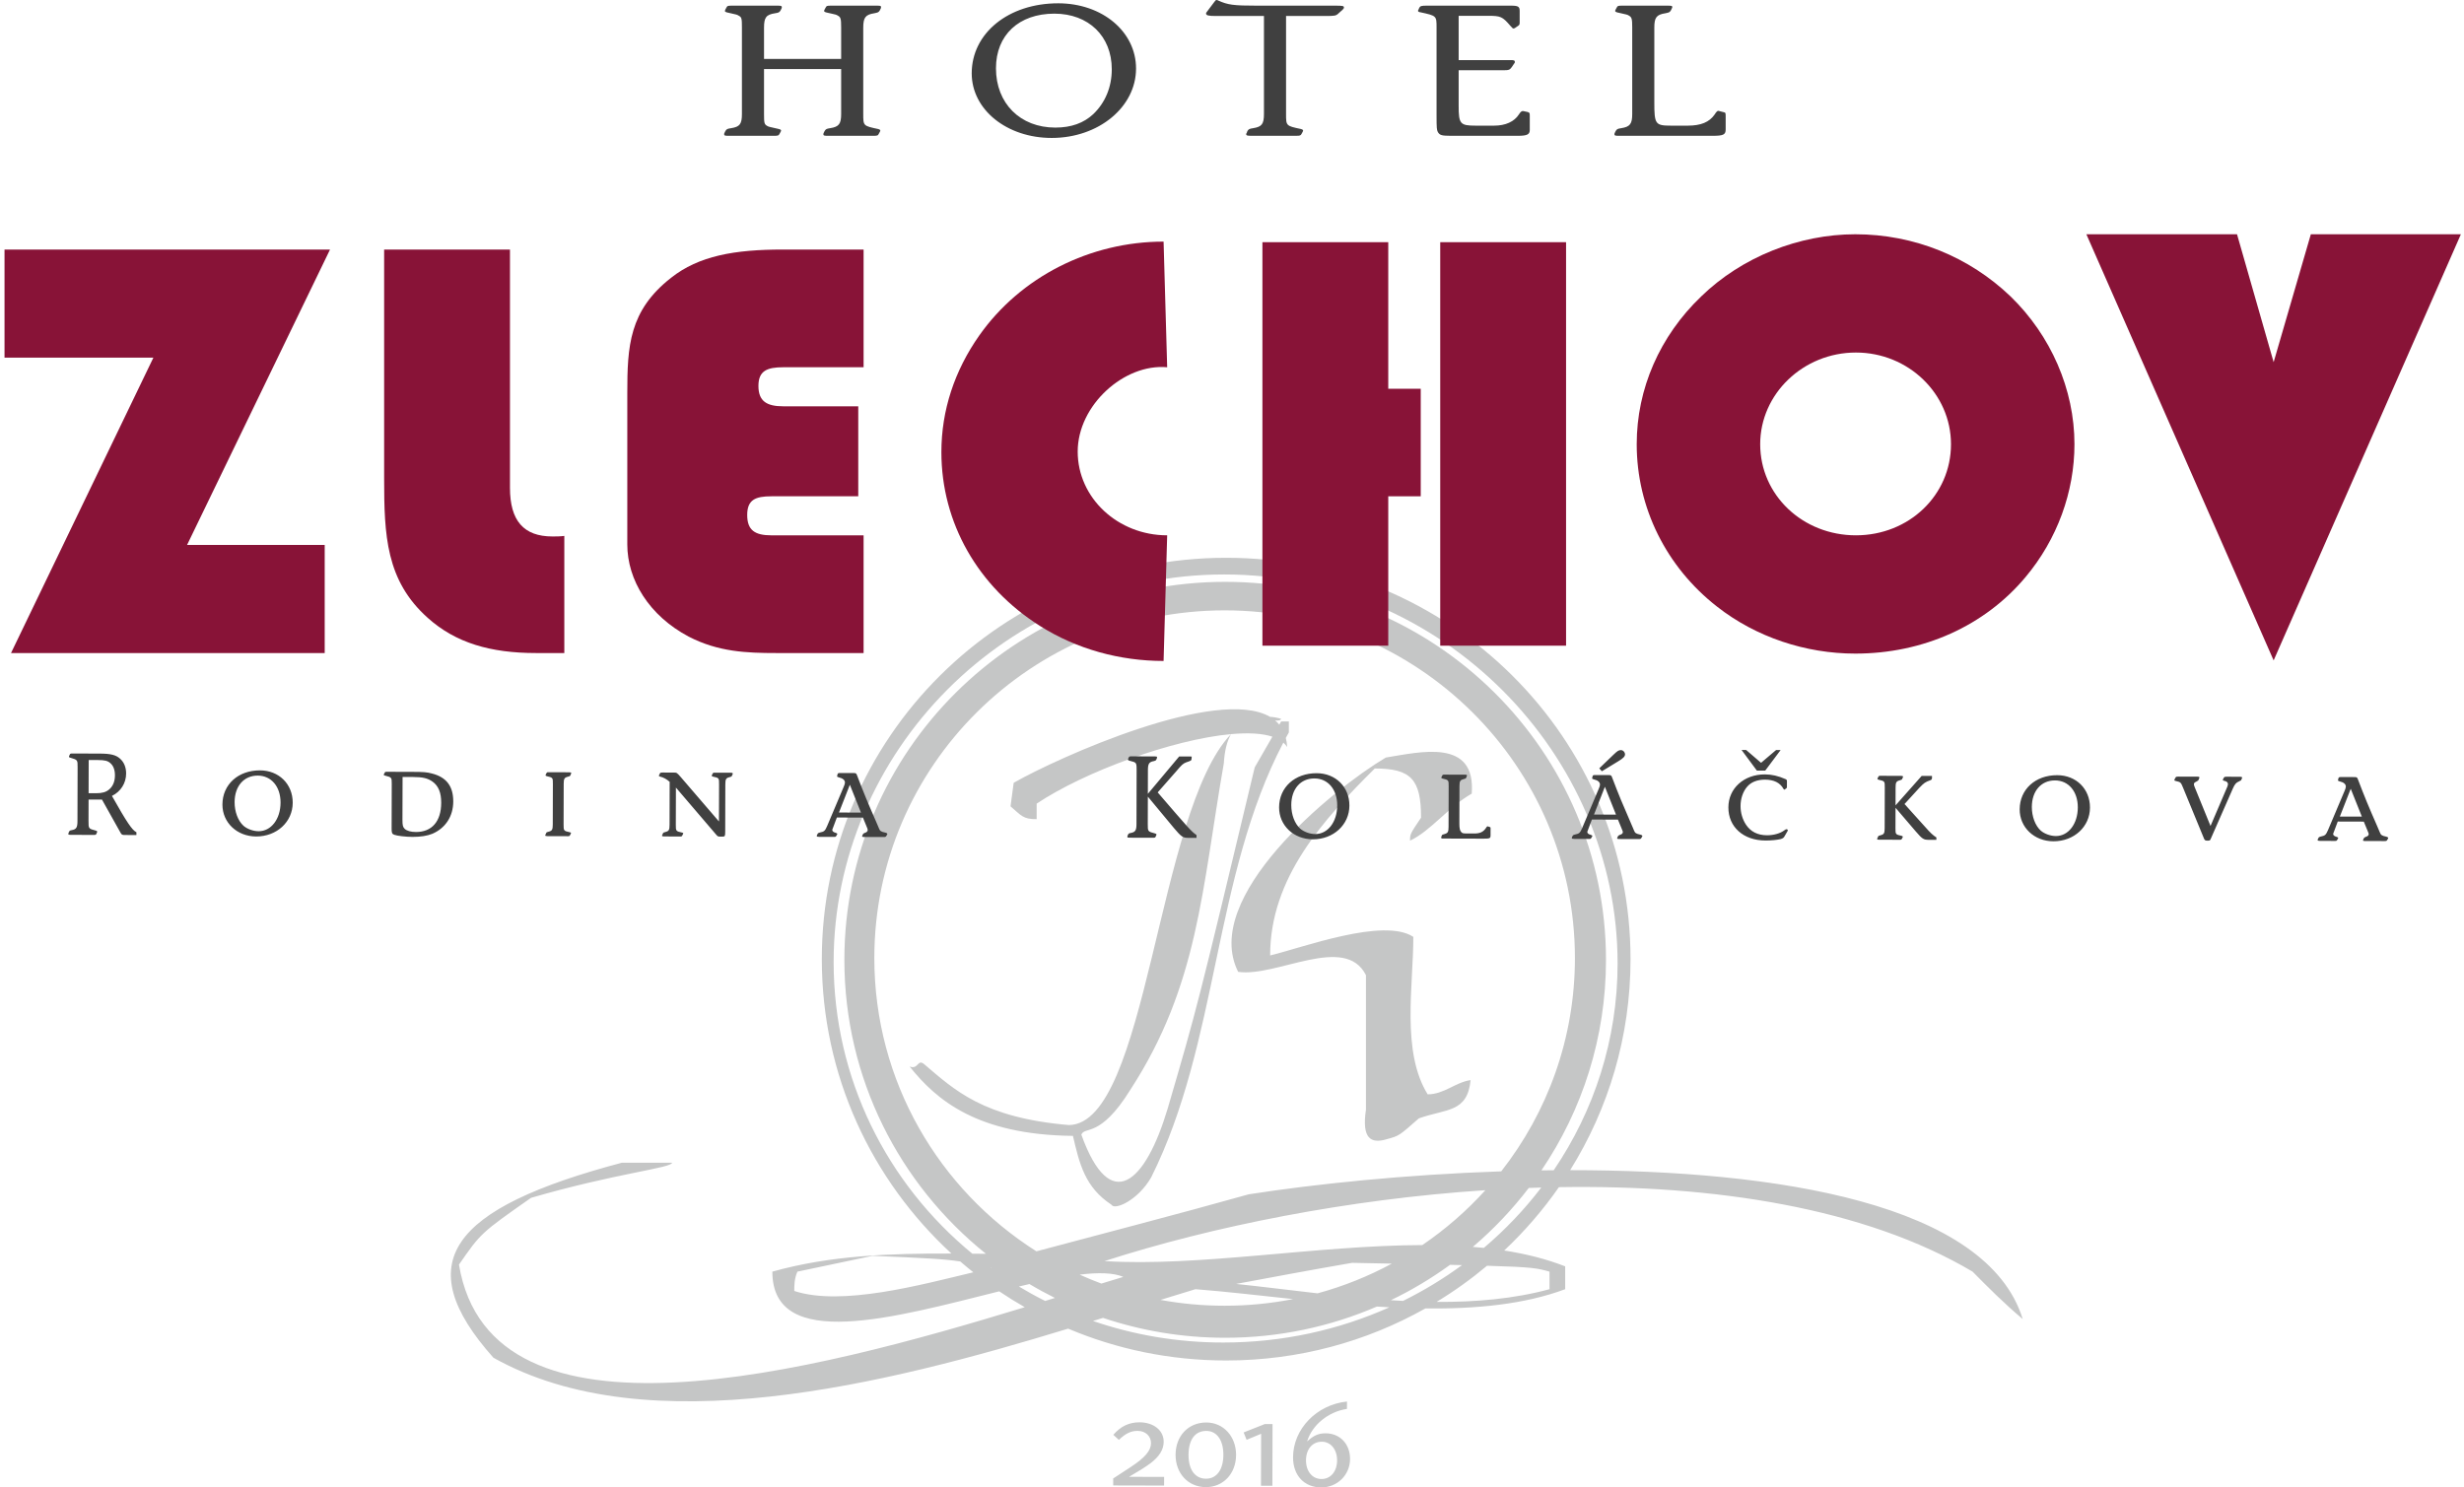
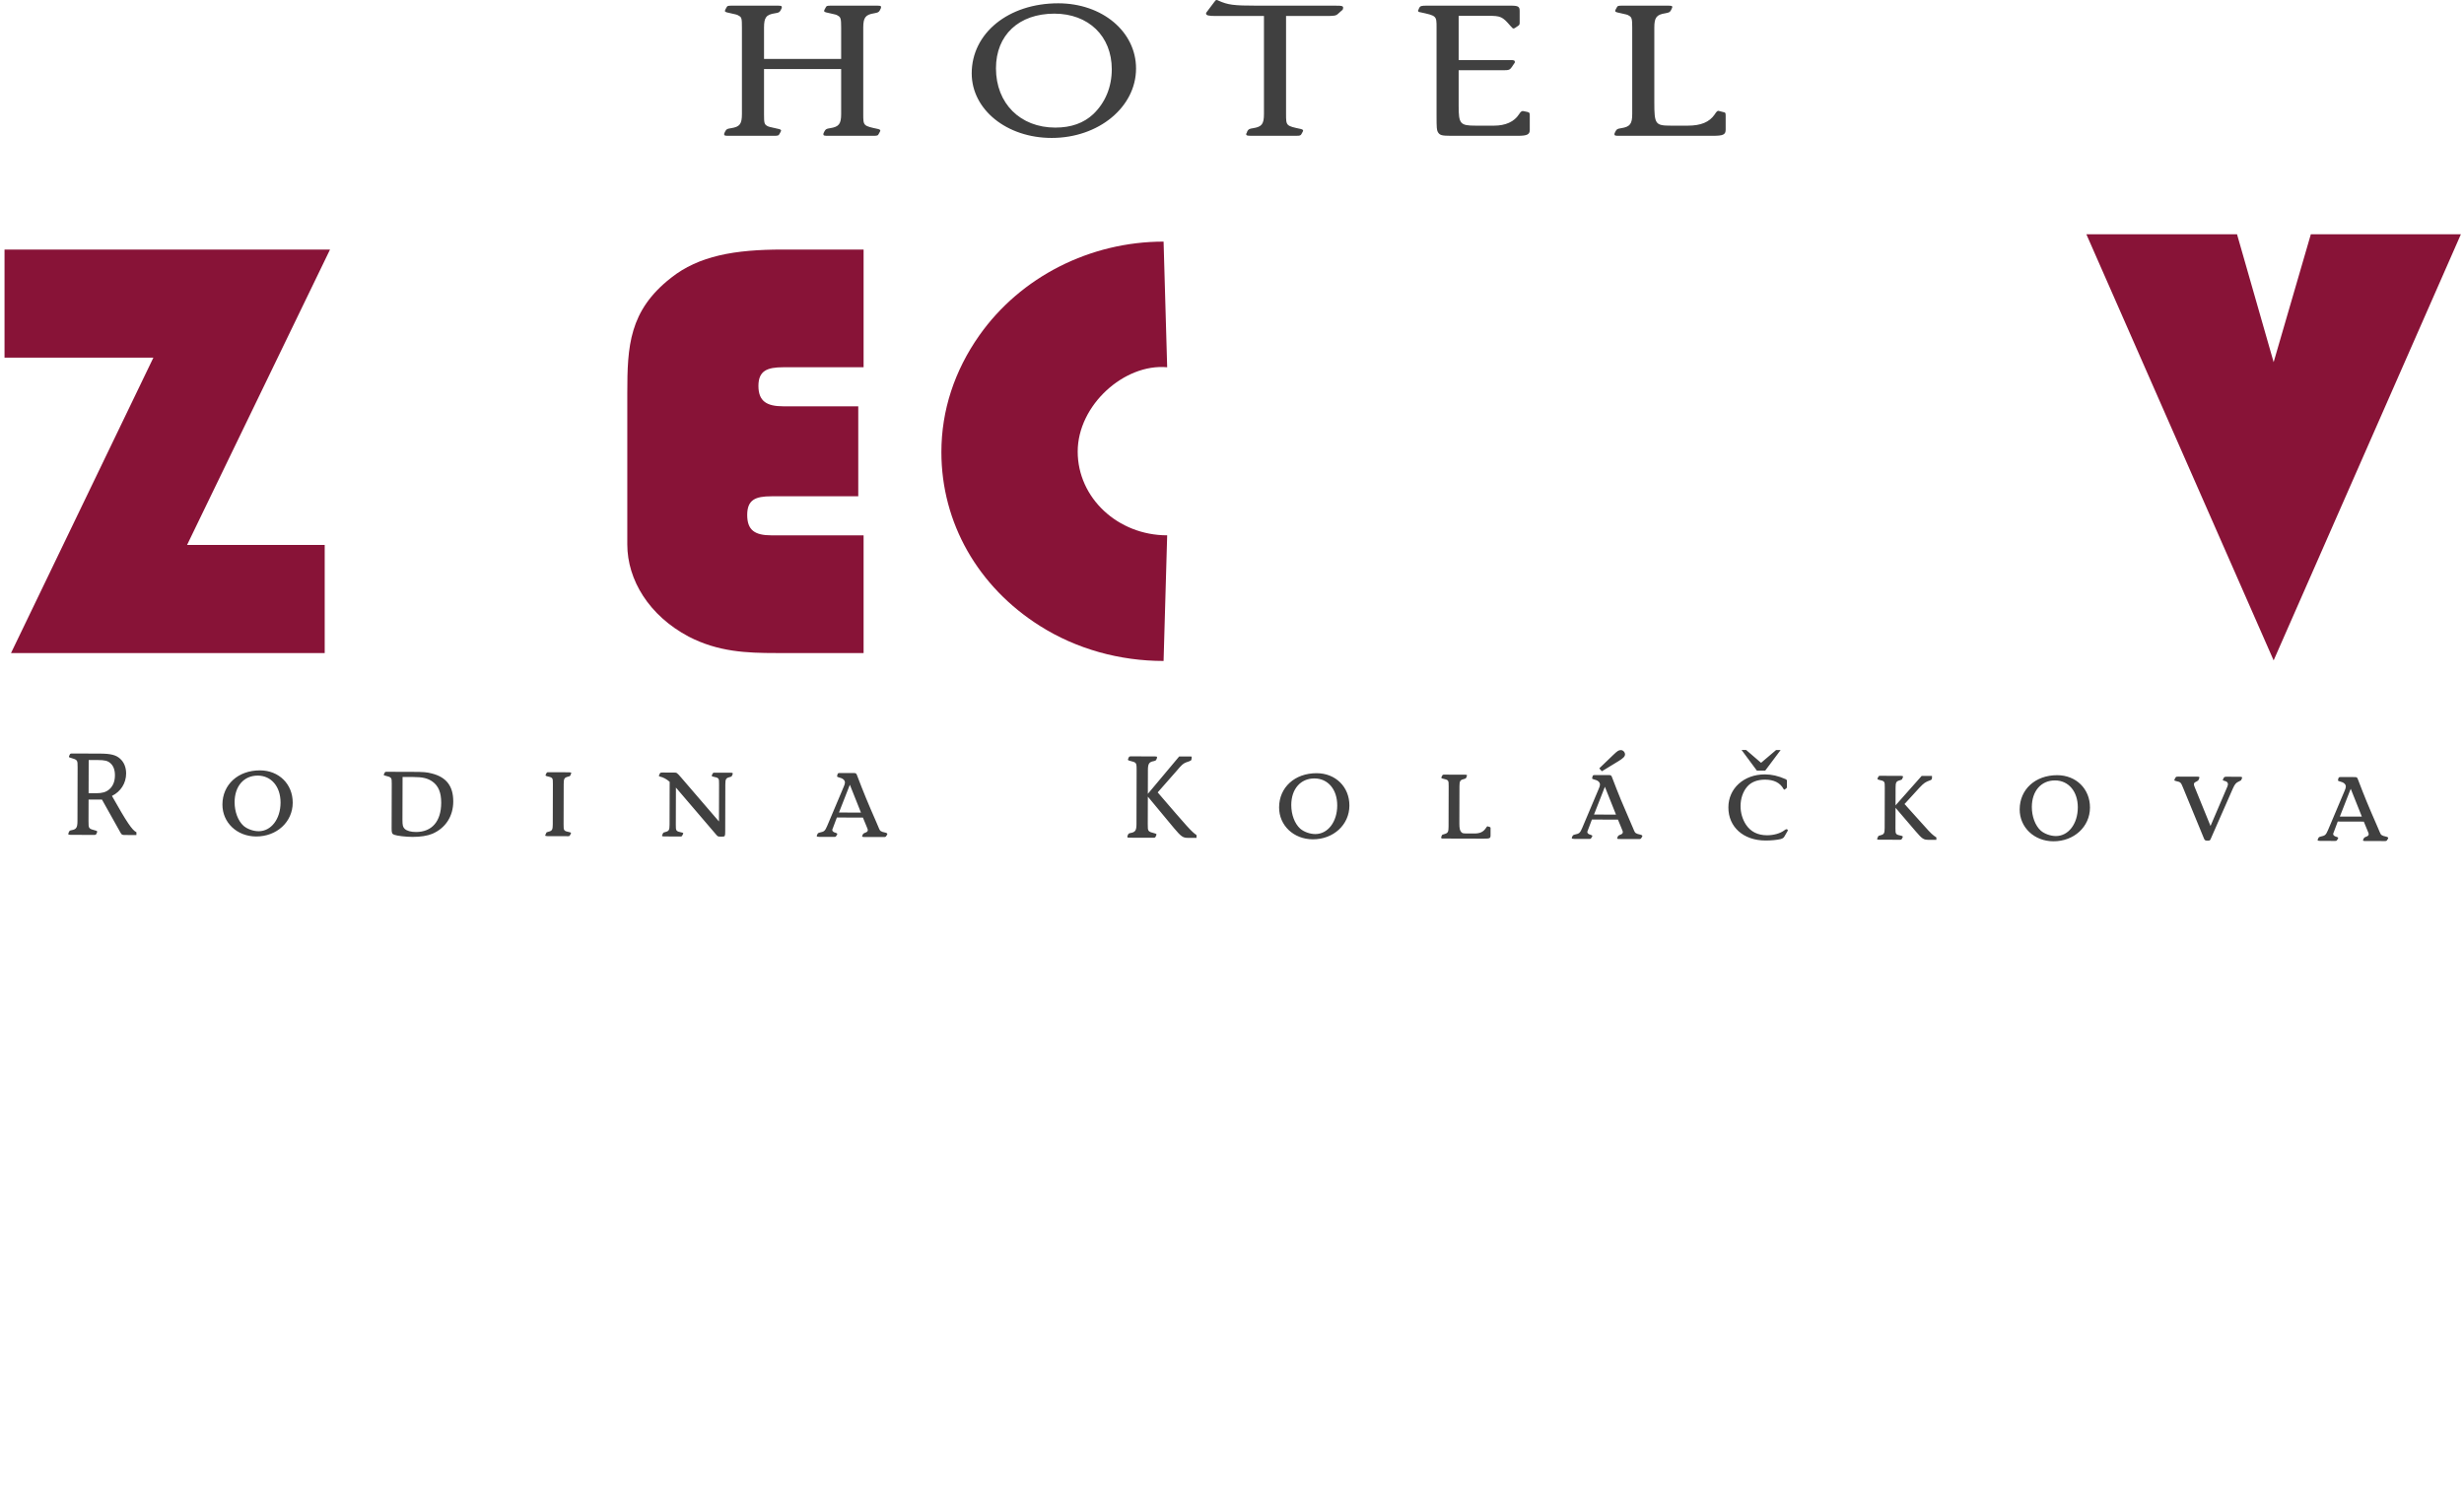
<svg xmlns="http://www.w3.org/2000/svg" width="159" height="96" viewBox="0 0 159 96" fill="none">
-   <path fill-rule="evenodd" clip-rule="evenodd" d="M87.249 81.505C84.621 81.959 82.194 82.412 79.767 82.866C81.462 83.044 83.227 83.269 85.021 83.473C86.705 83.015 88.311 82.368 89.813 81.556L87.249 81.505ZM89.751 83.916C90.013 83.933 90.275 83.948 90.537 83.962C91.879 83.299 93.152 82.524 94.343 81.652L93.57 81.633C92.374 82.503 91.097 83.269 89.751 83.916ZM92.701 84.026C95.221 84.042 97.687 83.831 99.989 83.206V82.073C99.226 81.858 98.941 81.778 95.957 81.693C94.935 82.55 93.848 83.331 92.701 84.026ZM79.124 87.807C75.505 87.807 72.058 87.076 68.926 85.752C57.16 89.343 41.814 93.221 31.841 87.629C26.381 81.505 29.01 77.99 40.132 75.042H43.368C43.368 75.382 39.727 75.722 34.267 77.31C31.032 79.578 31.032 79.578 29.617 81.619C31.681 94.068 52.492 88.531 66.126 84.368C65.564 84.046 65.015 83.704 64.48 83.344C57.817 85.004 49.839 87.299 49.839 82.073C53.587 81.021 57.439 80.893 61.395 80.905C56.252 76.174 53.031 69.412 53.031 61.903C53.031 47.6 64.716 36 79.124 36C93.532 36 105.217 47.6 105.217 61.903C105.217 66.9 103.789 71.567 101.32 75.524C114.658 75.522 128.221 77.67 130.525 85.134C129.311 84.114 128.3 83.093 127.289 82.073C120.34 77.953 110.613 76.458 100.596 76.62C99.563 78.102 98.379 79.474 97.065 80.709C98.46 80.925 99.781 81.253 101 81.732V83.206C98.374 84.188 95.248 84.484 91.976 84.449C88.182 86.586 83.797 87.807 79.124 87.807ZM62.807 82.115C62.523 81.889 62.243 81.656 61.968 81.418C60.893 81.249 59.685 81.197 56.309 81.052C54.692 81.392 53.074 81.732 51.456 82.073C51.254 82.525 51.254 82.979 51.254 83.32C54.307 84.326 59.432 82.92 62.807 82.115ZM78.936 86.648C75.978 86.648 73.152 86.157 70.532 85.257L71.175 85.057C73.651 85.889 76.302 86.341 79.06 86.341C82.539 86.341 85.848 85.622 88.847 84.327C89.117 84.344 89.387 84.36 89.657 84.374C86.398 85.833 82.766 86.648 78.936 86.648ZM67.442 83.964C66.864 83.675 66.3 83.364 65.748 83.033C65.978 82.978 66.205 82.925 66.429 82.873C66.963 83.193 67.512 83.491 68.073 83.77L67.442 83.964ZM63.96 81.852L63.929 81.831L63.994 81.846L63.96 81.852ZM62.743 80.914C57.249 76.4 53.794 69.628 53.794 62.087C53.794 48.574 64.948 37.076 78.999 37.076C93.05 37.076 104.382 48.665 104.382 62.177C104.382 67.103 102.866 71.689 100.261 75.529C99.995 75.531 99.731 75.534 99.467 75.538C102.098 71.654 103.633 66.978 103.633 61.947C103.633 48.477 92.629 37.553 79.06 37.553C65.492 37.553 54.487 48.477 54.487 61.947C54.487 69.612 58.051 76.45 63.622 80.922L62.743 80.914ZM99.457 76.645C98.369 78.069 97.126 79.374 95.751 80.54C95.516 80.516 95.279 80.494 95.041 80.475C96.376 79.339 97.586 78.064 98.65 76.672C98.919 76.662 99.188 76.653 99.457 76.645ZM79.025 39.393C91.506 39.393 101.628 49.442 101.628 61.834C101.628 67.022 99.853 71.8 96.873 75.6C90.718 75.808 84.892 76.411 80.576 77.083C75.952 78.379 71.329 79.573 66.879 80.762C60.591 76.776 56.42 69.787 56.42 61.834C56.42 49.442 66.543 39.393 79.025 39.393ZM95.849 76.816C94.642 78.151 93.275 79.342 91.78 80.358C84.979 80.376 77.358 81.771 71.274 81.392C78.258 79.14 87.014 77.396 95.849 76.816ZM83.442 83.844C82.013 84.126 80.536 84.273 79.025 84.273C77.61 84.273 76.227 84.144 74.885 83.897C75.668 83.653 76.421 83.421 77.139 83.206C79.088 83.358 81.228 83.608 83.442 83.844ZM71.07 82.843C70.595 82.666 70.127 82.473 69.668 82.266C70.86 82.121 71.839 82.136 72.487 82.412C72.037 82.547 71.562 82.692 71.07 82.843ZM89.496 73.522C88.449 73.84 87.866 73.477 88.144 71.617V62.937C86.794 60.255 82.387 63.078 79.898 62.725C77.482 57.926 85.87 51.011 89.424 48.893C91.628 48.54 95.254 47.623 94.969 51.222C93.476 52.069 92.338 53.621 90.988 54.257C90.988 53.833 90.988 53.833 91.699 52.774C91.699 50.305 91.059 49.599 88.713 49.599C85.372 52.916 81.961 56.656 81.961 61.666C84.022 61.172 89.282 59.197 91.201 60.467C91.201 63.643 90.42 67.877 92.126 70.629C93.192 70.629 93.903 69.853 94.898 69.712C94.685 71.829 93.334 71.547 91.557 72.181C90.277 73.311 90.277 73.311 89.496 73.522ZM71.724 77.757C70.017 76.628 69.663 75.146 69.236 73.311C63.029 73.245 60.401 70.969 58.697 68.834C59.272 69.058 59.198 68.309 59.644 68.689C61.596 70.349 63.439 72.139 68.98 72.612C74.057 72.532 74.637 52.4 79.435 47.381C75.646 47.728 69.974 49.808 66.895 51.868V52.868C66.018 52.886 65.883 52.617 65.209 52.041C65.276 51.561 65.343 51.08 65.412 50.523C68.312 48.869 78.541 44.283 81.949 46.263C82.181 46.277 82.421 46.32 82.669 46.392C82.641 46.5 82.498 46.515 82.284 46.499C82.382 46.581 82.472 46.672 82.552 46.77L82.671 46.564H83.169V47.27C83.103 47.389 83.037 47.508 82.972 47.627C83.018 47.808 83.049 48.001 83.059 48.213C82.993 48.108 82.909 48.014 82.813 47.929C78.286 56.569 78.65 67.254 74.283 75.993C73.415 77.49 71.923 78.126 71.724 77.757ZM79.437 47.381C79.193 47.808 79.022 48.412 78.972 49.267C77.551 57.383 77.34 63.572 72.932 70.347C70.988 73.486 69.992 72.669 69.779 73.233C71.65 78.433 73.909 76.363 75.349 71.547C77.268 64.983 77.268 64.983 80.965 49.528L82.106 47.546C81.436 47.324 80.513 47.284 79.437 47.381Z" fill="#C5C6C6" />
-   <path fill-rule="evenodd" clip-rule="evenodd" d="M75.118 95.88L75.12 95.321L72.855 95.315C73.533 94.923 73.885 94.699 74.228 94.449C74.806 94.016 75.091 93.557 75.092 93.055C75.095 92.32 74.444 91.8 73.533 91.797C72.855 91.796 72.32 92.054 71.842 92.604L72.201 92.931C72.636 92.514 72.98 92.348 73.414 92.35C73.916 92.35 74.275 92.686 74.273 93.145C74.272 93.622 73.886 94.081 72.957 94.688C72.044 95.287 72.044 95.287 71.834 95.421L71.834 95.872L75.118 95.88ZM77.846 91.809C76.684 91.806 75.863 92.673 75.859 93.893C75.856 95.097 76.673 95.977 77.81 95.981C78.938 95.983 79.759 95.107 79.763 93.904C79.766 92.709 78.949 91.812 77.846 91.809ZM77.844 92.352C78.522 92.355 78.946 92.95 78.943 93.893C78.941 94.855 78.513 95.439 77.819 95.437C77.117 95.435 76.692 94.857 76.695 93.896C76.697 92.918 77.117 92.35 77.844 92.352ZM81.37 95.89L82.106 95.891L82.116 91.912L81.616 91.911L80.251 92.451L80.442 92.928L81.379 92.538L81.37 95.89ZM86.919 90.455C84.963 90.658 83.445 92.225 83.44 94.056C83.437 95.226 84.162 95.997 85.257 96C86.294 96.003 87.115 95.194 87.118 94.166C87.121 93.197 86.47 92.509 85.542 92.507C85.091 92.506 84.781 92.639 84.346 93.03C84.674 91.961 85.721 91.112 86.918 90.931L86.919 90.455ZM85.299 93.049C85.875 93.051 86.284 93.554 86.282 94.256C86.279 94.966 85.868 95.459 85.275 95.457C84.682 95.455 84.273 94.961 84.275 94.25C84.278 93.532 84.689 93.048 85.299 93.049Z" fill="#C5C6C6" />
  <path fill-rule="evenodd" clip-rule="evenodd" d="M152.409 52.705L150.989 52.701L151.691 50.908L152.409 52.705ZM152.534 53.028L152.762 53.58C152.85 53.792 152.85 53.792 152.85 53.832C152.85 53.919 152.801 53.965 152.642 54.02C152.571 54.052 152.548 54.067 152.531 54.114L152.492 54.201C152.483 54.217 152.483 54.225 152.483 54.233C152.483 54.264 152.515 54.28 152.594 54.28L153.887 54.283C153.982 54.284 154.014 54.268 154.038 54.221L154.102 54.119L154.109 54.087C154.109 54.048 154.062 54.016 153.959 53.993C153.698 53.937 153.635 53.897 153.564 53.708C153.525 53.613 153.548 53.661 153.5 53.559C153.461 53.472 153.421 53.377 153.382 53.282C152.83 52.021 152.602 51.47 152.153 50.295C152.114 50.177 152.075 50.154 151.955 50.153L151.091 50.151C150.948 50.151 150.924 50.159 150.9 50.221L150.877 50.316C150.868 50.339 150.868 50.347 150.868 50.355C150.868 50.394 150.908 50.418 150.987 50.434C151.233 50.49 151.375 50.608 151.375 50.766C151.374 50.837 151.35 50.915 151.295 51.041L150.225 53.573C150.089 53.888 150.034 53.934 149.765 53.989C149.653 54.02 149.62 54.036 149.597 54.107L149.556 54.193V54.217C149.556 54.256 149.603 54.272 149.716 54.272L150.668 54.275C150.762 54.275 150.786 54.267 150.818 54.204L150.867 54.126C150.874 54.102 150.883 54.087 150.883 54.087C150.883 54.055 150.842 54.031 150.771 54.008C150.636 53.976 150.558 53.904 150.558 53.834C150.558 53.803 150.565 53.771 150.606 53.684L150.853 53.023L152.534 53.028ZM142.643 53.309L141.619 50.795C141.579 50.684 141.572 50.669 141.572 50.621C141.572 50.542 141.604 50.504 141.723 50.449C141.85 50.378 141.858 50.378 141.881 50.307L141.913 50.229C141.922 50.213 141.929 50.197 141.929 50.189C141.93 50.142 141.89 50.126 141.787 50.126L140.574 50.123C140.439 50.122 140.415 50.13 140.375 50.201L140.318 50.311C140.31 50.319 140.31 50.327 140.31 50.343C140.31 50.382 140.343 50.398 140.43 50.414C140.708 50.477 140.732 50.493 140.865 50.824L142.221 54.119C142.26 54.221 142.308 54.252 142.395 54.253L142.513 54.253C142.593 54.253 142.616 54.23 142.656 54.143L144.093 50.872C144.212 50.605 144.3 50.511 144.467 50.44C144.61 50.37 144.617 50.37 144.641 50.307L144.681 50.205V50.189C144.673 50.15 144.65 50.133 144.571 50.133L143.667 50.131C143.563 50.131 143.532 50.147 143.492 50.209L143.452 50.295C143.444 50.312 143.436 50.327 143.436 50.335C143.436 50.366 143.467 50.382 143.539 50.398C143.689 50.43 143.769 50.501 143.768 50.611C143.768 50.659 143.752 50.714 143.72 50.792L142.643 53.309ZM132.609 50.369C133.481 50.371 134.082 51.081 134.08 52.113C134.076 53.175 133.472 53.961 132.663 53.959C132.314 53.958 131.926 53.815 131.689 53.61C131.333 53.286 131.113 52.703 131.113 52.081C131.117 51.05 131.712 50.367 132.609 50.369ZM132.753 50.031C131.341 50.027 130.332 50.945 130.328 52.236C130.325 53.401 131.267 54.295 132.503 54.298C133.836 54.302 134.861 53.359 134.865 52.122C134.867 50.918 133.975 50.034 132.753 50.031ZM122.318 51.979L122.321 50.829C122.322 50.499 122.362 50.428 122.576 50.366L122.695 50.327C122.726 50.311 122.735 50.303 122.751 50.264L122.798 50.154V50.13C122.791 50.083 122.775 50.075 122.664 50.075L121.34 50.071C121.253 50.071 121.237 50.079 121.204 50.142L121.157 50.236C121.149 50.243 121.149 50.252 121.149 50.267C121.149 50.291 121.172 50.307 121.22 50.323C121.624 50.418 121.624 50.418 121.623 50.827L121.616 53.441C121.615 53.772 121.576 53.85 121.361 53.905L121.234 53.944C121.21 53.959 121.202 53.968 121.186 54.007L121.138 54.117C121.131 54.125 121.131 54.141 121.131 54.141C121.122 54.18 121.162 54.196 121.273 54.196L122.598 54.199C122.676 54.2 122.7 54.192 122.732 54.129L122.78 54.035C122.788 54.027 122.788 54.011 122.788 54.003C122.788 53.98 122.764 53.964 122.717 53.948C122.313 53.86 122.313 53.852 122.313 53.443L122.318 52.136L123.621 53.659C124.049 54.156 124.128 54.203 124.469 54.204L124.952 54.206L124.953 54.048C124.747 53.922 124.573 53.764 124.193 53.33L123.616 52.691L123.055 52.067C123.008 52.004 122.952 51.949 122.896 51.894L123.859 50.841C124.161 50.528 124.225 50.48 124.566 50.355C124.646 50.324 124.661 50.3 124.67 50.214L124.67 50.08L124.004 50.078L122.318 51.979ZM113.64 49.232L112.674 48.402L112.381 48.402L113.369 49.735L113.908 49.736L114.903 48.408L114.609 48.408L113.64 49.232ZM115.31 50.425C115.31 50.339 115.293 50.323 115.215 50.283C114.748 50.077 114.327 49.982 113.892 49.98C112.536 49.977 111.534 50.879 111.531 52.107C111.527 53.375 112.5 54.245 113.927 54.248C114.284 54.249 114.673 54.211 114.903 54.155C115.03 54.116 115.086 54.085 115.141 53.998L115.332 53.668C115.365 53.613 115.365 53.613 115.365 53.59C115.365 53.55 115.326 53.519 115.285 53.518C115.245 53.518 115.222 53.534 115.143 53.589C114.888 53.785 114.46 53.91 114.024 53.909C113.421 53.907 112.97 53.678 112.669 53.228C112.441 52.881 112.315 52.456 112.316 52.023C112.317 51.55 112.469 51.094 112.739 50.78C112.994 50.474 113.398 50.318 113.898 50.319C114.469 50.321 114.865 50.518 115.086 50.912C115.101 50.944 115.125 50.967 115.134 50.967C115.142 50.968 115.158 50.96 115.182 50.944L115.253 50.889C115.309 50.85 115.309 50.842 115.309 50.755L115.31 50.425ZM103.367 49.779L104.422 49.136C104.748 48.94 104.86 48.822 104.861 48.689C104.861 48.547 104.734 48.413 104.599 48.412C104.456 48.412 104.377 48.459 104.107 48.718L103.201 49.589L103.367 49.779ZM104.279 52.576L102.86 52.572L103.562 50.779L104.279 52.576ZM104.405 52.899L104.633 53.451C104.72 53.663 104.72 53.663 104.72 53.703C104.719 53.789 104.672 53.836 104.513 53.891C104.442 53.922 104.417 53.938 104.402 53.985L104.362 54.072C104.354 54.087 104.354 54.096 104.354 54.103C104.354 54.135 104.385 54.15 104.465 54.151L105.757 54.154C105.852 54.154 105.884 54.139 105.909 54.092L105.972 53.989L105.98 53.958C105.981 53.919 105.933 53.887 105.829 53.863C105.568 53.807 105.505 53.768 105.433 53.578C105.395 53.484 105.418 53.532 105.371 53.429C105.331 53.343 105.292 53.248 105.252 53.153C104.701 51.892 104.472 51.34 104.023 50.166C103.984 50.048 103.945 50.024 103.825 50.024L102.961 50.022C102.818 50.021 102.795 50.029 102.771 50.092L102.747 50.187C102.739 50.21 102.739 50.218 102.739 50.226C102.738 50.265 102.779 50.289 102.857 50.305C103.104 50.36 103.246 50.479 103.245 50.637C103.245 50.707 103.221 50.786 103.165 50.912L102.096 53.444C101.961 53.758 101.905 53.805 101.635 53.86C101.523 53.891 101.49 53.907 101.467 53.977L101.427 54.064V54.088C101.427 54.127 101.474 54.143 101.587 54.143L102.538 54.145C102.633 54.146 102.657 54.138 102.689 54.075L102.736 53.996C102.745 53.973 102.753 53.957 102.753 53.957C102.753 53.926 102.713 53.902 102.642 53.878C102.507 53.847 102.428 53.775 102.428 53.705C102.428 53.673 102.436 53.642 102.476 53.555L102.724 52.894L104.405 52.899ZM96.185 53.467C96.186 53.404 96.178 53.388 96.123 53.373L96.027 53.341L95.988 53.333C95.972 53.325 95.94 53.356 95.9 53.42C95.725 53.694 95.511 53.796 95.123 53.795L94.726 53.794C94.392 53.793 94.369 53.785 94.29 53.698C94.203 53.604 94.171 53.446 94.172 53.147L94.178 50.754C94.179 50.423 94.22 50.345 94.434 50.29L94.505 50.267L94.561 50.251C94.585 50.235 94.6 50.22 94.617 50.188L94.656 50.078C94.664 50.07 94.664 50.062 94.664 50.055C94.672 50.015 94.633 49.999 94.522 49.999L93.197 49.995C93.11 49.995 93.095 50.003 93.062 50.066L93.014 50.16C93.007 50.168 93.007 50.176 93.007 50.192C93.007 50.215 93.03 50.231 93.078 50.247C93.482 50.343 93.482 50.343 93.481 50.752L93.474 53.358C93.473 53.688 93.433 53.767 93.219 53.829L93.092 53.868C93.068 53.876 93.052 53.892 93.036 53.931L92.997 54.041V54.057C93.004 54.112 93.02 54.12 93.131 54.12L95.74 54.127C96.144 54.128 96.184 54.105 96.184 53.908L96.185 53.467ZM84.821 50.241C85.692 50.243 86.293 50.953 86.29 51.984C86.288 53.047 85.683 53.833 84.874 53.831C84.526 53.83 84.137 53.687 83.9 53.481C83.544 53.158 83.323 52.575 83.325 51.953C83.328 50.922 83.924 50.238 84.821 50.241ZM84.965 49.903C83.552 49.899 82.543 50.817 82.539 52.108C82.536 53.273 83.477 54.167 84.715 54.17C86.047 54.174 87.072 53.23 87.076 51.994C87.079 50.79 86.186 49.906 84.965 49.903ZM74.07 51.235L74.074 49.7C74.076 49.299 74.147 49.181 74.441 49.126C74.568 49.095 74.584 49.087 74.624 49.009L74.656 48.93C74.663 48.914 74.663 48.891 74.663 48.875C74.663 48.828 74.632 48.82 74.513 48.819L73.014 48.816C72.88 48.815 72.864 48.823 72.831 48.902L72.8 48.972C72.792 48.996 72.784 49.012 72.784 49.028C72.784 49.051 72.807 49.075 72.863 49.091C73.18 49.178 73.188 49.178 73.235 49.21C73.33 49.281 73.346 49.336 73.345 49.698L73.336 53.186C73.335 53.587 73.263 53.705 72.969 53.76C72.842 53.782 72.827 53.798 72.787 53.877L72.755 53.955C72.747 53.971 72.747 53.995 72.747 54.011C72.747 54.058 72.778 54.066 72.897 54.066L74.396 54.07C74.522 54.07 74.546 54.062 74.579 53.984L74.611 53.913C74.618 53.889 74.626 53.874 74.626 53.858C74.627 53.834 74.603 53.811 74.547 53.795C74.064 53.668 74.064 53.668 74.065 53.188L74.07 51.416L75.761 53.452C76.212 53.988 76.331 54.075 76.648 54.076L77.211 54.078L77.211 53.897C76.863 53.652 76.674 53.431 74.705 51.142L75.906 49.776C76.264 49.352 76.335 49.289 76.542 49.203C76.875 49.093 76.875 49.086 76.891 48.975L76.9 48.826L76.091 48.824L74.07 51.235ZM55.557 52.445L54.138 52.441L54.84 50.648L55.557 52.445ZM55.683 52.768L55.911 53.32C55.998 53.532 55.998 53.532 55.998 53.572C55.998 53.659 55.95 53.705 55.791 53.76C55.72 53.791 55.696 53.808 55.68 53.855L55.64 53.941C55.632 53.956 55.632 53.965 55.632 53.973C55.632 54.004 55.664 54.02 55.743 54.02L57.035 54.023C57.131 54.023 57.162 54.008 57.186 53.961L57.25 53.859L57.258 53.827C57.259 53.788 57.211 53.756 57.108 53.732C56.846 53.677 56.783 53.637 56.712 53.448C56.673 53.353 56.696 53.401 56.649 53.298C56.61 53.212 56.57 53.117 56.531 53.022C55.979 51.761 55.751 51.21 55.302 50.035C55.263 49.917 55.223 49.893 55.104 49.893L54.24 49.891C54.097 49.89 54.073 49.899 54.049 49.961L54.025 50.056C54.017 50.079 54.017 50.087 54.017 50.095C54.017 50.134 54.056 50.158 54.136 50.174C54.382 50.23 54.524 50.348 54.523 50.506C54.523 50.577 54.499 50.655 54.443 50.781L53.374 53.313C53.238 53.628 53.183 53.675 52.913 53.729C52.802 53.76 52.769 53.776 52.745 53.847L52.705 53.933L52.705 53.957C52.705 53.996 52.752 54.012 52.864 54.012L53.816 54.015C53.911 54.015 53.935 54.007 53.967 53.944L54.015 53.866C54.023 53.842 54.031 53.827 54.031 53.827C54.031 53.795 53.991 53.771 53.92 53.748C53.786 53.716 53.706 53.645 53.706 53.574C53.706 53.542 53.715 53.511 53.754 53.424L54.002 52.763L55.683 52.768ZM43.206 53.23C43.205 53.561 43.165 53.64 42.951 53.694L42.824 53.733C42.8 53.749 42.792 53.757 42.776 53.796L42.728 53.906C42.72 53.914 42.72 53.93 42.72 53.93C42.712 53.969 42.752 53.985 42.863 53.985L43.894 53.988C43.981 53.988 43.997 53.981 44.029 53.918L44.077 53.823C44.085 53.808 44.093 53.8 44.093 53.792C44.093 53.768 44.069 53.745 44.021 53.737C43.617 53.649 43.609 53.641 43.61 53.232L43.617 50.831L46.241 53.9C46.312 53.979 46.344 53.995 46.455 53.995L46.63 53.995C46.78 53.996 46.796 53.965 46.797 53.665L46.805 50.627C46.806 50.296 46.846 50.218 47.06 50.163L47.187 50.124C47.211 50.108 47.218 50.1 47.235 50.061L47.283 49.951V49.927C47.275 49.88 47.259 49.872 47.148 49.872L46.117 49.869C46.03 49.869 46.014 49.877 45.982 49.94L45.934 50.034C45.926 50.042 45.926 50.057 45.926 50.066C45.926 50.089 45.95 50.105 45.998 50.121C46.402 50.208 46.402 50.208 46.401 50.626L46.394 53.019L43.944 50.17C43.675 49.862 43.675 49.862 43.469 49.862L42.763 49.86C42.636 49.86 42.612 49.868 42.581 49.922L42.532 50.025C42.524 50.032 42.516 50.049 42.516 50.064C42.516 50.088 42.54 50.111 42.58 50.119C42.802 50.167 43.016 50.286 43.213 50.459L43.206 53.23ZM36.375 50.599C36.376 50.268 36.416 50.19 36.63 50.135L36.757 50.096C36.781 50.08 36.788 50.072 36.812 50.033L36.853 49.923C36.86 49.915 36.86 49.907 36.86 49.899C36.868 49.86 36.829 49.844 36.718 49.844L35.394 49.84C35.306 49.84 35.291 49.848 35.258 49.911L35.211 50.005C35.203 50.013 35.203 50.021 35.203 50.037C35.203 50.06 35.227 50.076 35.274 50.092C35.678 50.188 35.678 50.188 35.677 50.596L35.67 53.21C35.669 53.541 35.629 53.62 35.415 53.674L35.288 53.713C35.264 53.728 35.256 53.737 35.24 53.776L35.193 53.886C35.185 53.894 35.185 53.91 35.185 53.91C35.177 53.949 35.216 53.965 35.327 53.965L36.651 53.969C36.731 53.969 36.754 53.961 36.786 53.898L36.834 53.804C36.842 53.788 36.85 53.78 36.85 53.773C36.85 53.749 36.827 53.725 36.779 53.717C36.375 53.63 36.367 53.621 36.368 53.212L36.375 50.599ZM25.978 50.145L26.66 50.148C27.278 50.149 27.595 50.229 27.904 50.442C28.291 50.719 28.473 51.152 28.471 51.813C28.468 53.01 27.872 53.701 26.84 53.698C26.515 53.697 26.254 53.626 26.112 53.492C26.001 53.381 25.969 53.271 25.97 52.917L25.978 50.145ZM25.271 53.458C25.27 53.757 25.294 53.82 25.437 53.876C25.634 53.948 26.189 54.013 26.618 54.014C27.141 54.015 27.585 53.944 27.903 53.811C28.752 53.444 29.246 52.682 29.248 51.729C29.251 50.745 28.809 50.161 27.874 49.923C27.549 49.835 27.319 49.818 26.629 49.817L24.956 49.812C24.868 49.812 24.853 49.82 24.821 49.875L24.773 49.969C24.765 49.985 24.765 49.993 24.765 50.009C24.765 50.032 24.788 50.048 24.836 50.056C25.272 50.167 25.28 50.176 25.279 50.569L25.271 53.458ZM16.634 50.058C17.506 50.06 18.107 50.77 18.104 51.801C18.101 52.864 17.497 53.65 16.688 53.648C16.339 53.647 15.951 53.504 15.714 53.298C15.358 52.975 15.137 52.391 15.139 51.77C15.142 50.739 15.738 50.055 16.634 50.058ZM16.778 49.72C15.366 49.716 14.357 50.634 14.353 51.925C14.35 53.09 15.291 53.983 16.529 53.987C17.86 53.991 18.886 53.047 18.889 51.811C18.893 50.607 17.999 49.723 16.778 49.72ZM5.717 51.193L5.723 49.052L6.326 49.054C6.754 49.055 6.952 49.103 7.118 49.252C7.316 49.418 7.418 49.694 7.417 50.041C7.416 50.434 7.288 50.749 7.042 50.953C6.835 51.126 6.597 51.196 6.201 51.195L5.717 51.193ZM6.58 51.605L7.772 53.734C7.851 53.876 7.882 53.892 8.065 53.892L8.802 53.894L8.803 53.713C8.526 53.578 8.194 53.089 7.224 51.37C7.795 51.089 8.137 50.546 8.139 49.924C8.14 49.531 8.006 49.192 7.745 48.963C7.484 48.726 7.144 48.639 6.43 48.637L4.677 48.632C4.543 48.632 4.527 48.64 4.495 48.718L4.463 48.789C4.455 48.813 4.447 48.828 4.447 48.844C4.447 48.868 4.47 48.883 4.526 48.899C5.009 49.042 5.009 49.042 5.008 49.515L4.999 52.994C4.998 53.404 4.926 53.522 4.64 53.576C4.505 53.599 4.49 53.615 4.449 53.693L4.418 53.772C4.41 53.788 4.41 53.811 4.41 53.827C4.41 53.874 4.441 53.882 4.56 53.882L6.043 53.886C6.178 53.887 6.194 53.879 6.226 53.8L6.257 53.73C6.265 53.706 6.274 53.69 6.274 53.675C6.274 53.651 6.25 53.627 6.194 53.611C5.711 53.484 5.711 53.484 5.712 52.996L5.716 51.603L6.58 51.605Z" fill="#404040" />
  <path fill-rule="evenodd" clip-rule="evenodd" d="M49.302 3.803V1.788C49.302 1.12 49.442 0.944 50.016 0.856C50.264 0.818 50.294 0.793 50.372 0.667L50.434 0.541C50.45 0.516 50.45 0.478 50.45 0.454C50.45 0.377 50.388 0.365 50.155 0.365H47.225C46.961 0.365 46.931 0.377 46.868 0.503L46.806 0.617C46.791 0.655 46.776 0.692 46.776 0.705C46.776 0.743 46.822 0.781 46.931 0.806C47.55 0.944 47.566 0.944 47.659 1.008C47.861 1.108 47.876 1.184 47.876 1.788V7.354C47.876 8.009 47.737 8.185 47.178 8.273C46.915 8.311 46.884 8.337 46.806 8.463L46.744 8.589C46.729 8.613 46.729 8.651 46.729 8.677C46.729 8.752 46.791 8.765 47.023 8.765H49.953C50.202 8.765 50.248 8.752 50.31 8.626L50.372 8.512C50.388 8.475 50.403 8.45 50.403 8.424C50.403 8.386 50.357 8.349 50.248 8.324C49.628 8.185 49.613 8.185 49.52 8.135C49.318 8.022 49.302 7.946 49.302 7.354V4.458H54.279V7.354C54.279 7.996 54.139 8.185 53.566 8.273C53.318 8.311 53.287 8.337 53.209 8.463L53.147 8.589C53.132 8.613 53.132 8.651 53.132 8.677C53.132 8.752 53.194 8.765 53.426 8.765H56.356C56.62 8.765 56.651 8.752 56.713 8.626L56.775 8.512C56.79 8.475 56.806 8.45 56.806 8.424C56.806 8.386 56.759 8.349 56.651 8.324C55.705 8.122 55.705 8.122 55.705 7.354V1.788C55.705 1.133 55.845 0.944 56.418 0.856C56.666 0.806 56.697 0.793 56.775 0.667L56.837 0.541C56.852 0.516 56.852 0.478 56.852 0.441C56.852 0.377 56.79 0.365 56.558 0.365H53.628C53.364 0.365 53.333 0.377 53.271 0.503L53.209 0.617C53.194 0.655 53.178 0.679 53.178 0.705C53.178 0.743 53.225 0.781 53.333 0.806C53.953 0.944 53.969 0.944 54.062 1.008C54.248 1.108 54.279 1.196 54.279 1.788V3.803H49.302Z" fill="#404040" />
  <path fill-rule="evenodd" clip-rule="evenodd" d="M68.037 0.881C70.238 0.881 71.742 2.329 71.742 4.47C71.742 5.616 71.323 6.623 70.548 7.366C69.928 7.945 69.122 8.235 68.099 8.235C65.835 8.235 64.269 6.673 64.269 4.407C64.269 2.266 65.742 0.881 68.037 0.881ZM68.285 0.213C65.076 0.213 62.704 2.14 62.704 4.734C62.704 7.076 64.967 8.903 67.866 8.903C70.889 8.903 73.308 6.913 73.308 4.42C73.308 2.039 71.122 0.213 68.285 0.213Z" fill="#404040" />
-   <path fill-rule="evenodd" clip-rule="evenodd" d="M81.562 1.032V7.354C81.562 8.009 81.422 8.185 80.864 8.273C80.616 8.311 80.57 8.336 80.492 8.462L80.446 8.588C80.415 8.613 80.415 8.651 80.415 8.676C80.415 8.739 80.492 8.764 80.709 8.764H83.639C83.887 8.764 83.934 8.752 83.996 8.626L84.058 8.512C84.073 8.474 84.089 8.45 84.089 8.424C84.089 8.387 84.042 8.349 83.934 8.324C82.988 8.122 82.988 8.122 82.988 7.354V1.032H85.546C86.12 1.032 86.213 1.019 86.367 0.869L86.647 0.617C86.693 0.567 86.724 0.529 86.724 0.491C86.724 0.377 86.647 0.365 86.136 0.365H81.097C79.593 0.365 79.237 0.315 78.616 0.037C78.57 0.012 78.539 0 78.508 0C78.461 0 78.446 0.012 78.368 0.113L77.903 0.73C77.826 0.831 77.826 0.831 77.826 0.869C77.826 0.995 77.981 1.032 78.446 1.032H81.562Z" fill="#404040" />
+   <path fill-rule="evenodd" clip-rule="evenodd" d="M81.562 1.032V7.354C81.562 8.009 81.422 8.185 80.864 8.273C80.616 8.311 80.57 8.336 80.492 8.462L80.446 8.588C80.415 8.613 80.415 8.651 80.415 8.676C80.415 8.739 80.492 8.764 80.709 8.764H83.639C83.887 8.764 83.934 8.752 83.996 8.626L84.058 8.512C84.073 8.474 84.089 8.45 84.089 8.424C84.089 8.387 84.042 8.349 83.934 8.324C82.988 8.122 82.988 8.122 82.988 7.354V1.032H85.546C86.12 1.032 86.213 1.019 86.367 0.869L86.647 0.617C86.724 0.377 86.647 0.365 86.136 0.365H81.097C79.593 0.365 79.237 0.315 78.616 0.037C78.57 0.012 78.539 0 78.508 0C78.461 0 78.446 0.012 78.368 0.113L77.903 0.73C77.826 0.831 77.826 0.831 77.826 0.869C77.826 0.995 77.981 1.032 78.446 1.032H81.562Z" fill="#404040" />
  <path fill-rule="evenodd" clip-rule="evenodd" d="M94.126 1.02H96.018C96.839 1.02 96.948 1.07 97.459 1.662C97.614 1.826 97.614 1.838 97.661 1.838C97.692 1.838 97.739 1.826 97.769 1.8L97.971 1.662C98.048 1.612 98.063 1.562 98.063 1.448V0.705C98.063 0.428 97.971 0.365 97.506 0.365H92.048C91.723 0.365 91.646 0.39 91.584 0.503L91.537 0.617C91.506 0.655 91.506 0.68 91.506 0.705C91.506 0.743 91.553 0.781 91.662 0.793C92.7 1.02 92.7 1.02 92.7 1.775V7.455C92.7 8.273 92.715 8.375 92.778 8.512C92.901 8.727 93.025 8.765 93.63 8.765H97.955C98.545 8.765 98.715 8.677 98.715 8.387V7.455C98.715 7.291 98.7 7.266 98.575 7.228L98.343 7.178C98.297 7.166 98.297 7.166 98.266 7.166C98.188 7.166 98.111 7.228 98.018 7.38C97.707 7.858 97.15 8.11 96.405 8.11H95.227C94.219 8.11 94.126 7.996 94.126 6.826V4.534H97.009C97.366 4.534 97.428 4.508 97.552 4.332L97.739 4.055C97.754 4.042 97.754 4.017 97.754 3.992C97.739 3.891 97.692 3.878 97.459 3.878H94.126V1.02Z" fill="#404040" />
  <path fill-rule="evenodd" clip-rule="evenodd" d="M111.356 7.492C111.356 7.278 111.341 7.265 111.232 7.241L110.937 7.166L110.891 7.153C110.829 7.14 110.752 7.216 110.643 7.392C110.302 7.883 109.76 8.11 108.907 8.11H107.837C106.814 8.11 106.752 8.022 106.752 6.599V1.776C106.752 1.133 106.891 0.944 107.466 0.856C107.713 0.806 107.744 0.794 107.822 0.668L107.883 0.542C107.9 0.503 107.915 0.465 107.915 0.453C107.915 0.377 107.853 0.365 107.604 0.365H104.675C104.411 0.365 104.38 0.377 104.318 0.503L104.256 0.617C104.241 0.655 104.225 0.679 104.225 0.705C104.225 0.743 104.272 0.781 104.38 0.806C105 0.944 105.016 0.944 105.109 1.007C105.295 1.108 105.326 1.209 105.326 1.776V7.354C105.326 7.996 105.186 8.185 104.613 8.273C104.365 8.311 104.334 8.337 104.256 8.463L104.194 8.589C104.179 8.614 104.179 8.651 104.179 8.677C104.179 8.752 104.241 8.765 104.473 8.765H110.535C111.201 8.765 111.356 8.689 111.356 8.362V7.492Z" fill="#404040" />
  <path fill-rule="evenodd" clip-rule="evenodd" d="M0.292 23.083H9.898L0.711 42.148H20.953V35.172H12.071L21.296 16.106H0.292V23.083Z" fill="#881337" />
-   <path fill-rule="evenodd" clip-rule="evenodd" d="M24.788 16.106V30.862C24.788 34.551 24.903 37.473 27.609 39.884C29.401 41.491 31.65 42.148 34.585 42.148H36.415V34.588C36.148 34.624 35.881 34.624 35.652 34.624C33.785 34.624 32.908 33.602 32.908 31.483V16.106H24.788Z" fill="#881337" />
  <path fill-rule="evenodd" clip-rule="evenodd" d="M55.727 42.148V34.551H49.78C48.713 34.551 48.217 34.222 48.217 33.236C48.217 32.25 48.751 32.031 49.78 32.031H55.383V26.223H50.542C49.475 26.223 48.941 25.895 48.941 24.908C48.941 23.922 49.513 23.703 50.542 23.703H55.727V16.106H50.504C47.416 16.106 45.091 16.508 43.3 17.932C40.593 20.05 40.479 22.352 40.479 25.383V35.135C40.479 37.436 41.889 39.737 44.443 41.089C46.349 42.075 48.179 42.148 50.085 42.148H55.727Z" fill="#881337" />
  <path fill-rule="evenodd" clip-rule="evenodd" d="M75.317 34.55C72.139 34.55 69.543 32.14 69.543 29.145C69.543 26.15 72.551 23.449 75.317 23.703L75.085 15.594C70.357 15.594 65.86 17.858 63.188 21.657C61.597 23.92 60.747 26.478 60.747 29.181C60.747 33.747 63.11 37.874 67.102 40.395C69.466 41.892 72.256 42.659 75.085 42.659L75.317 34.55Z" fill="#881337" />
-   <path fill-rule="evenodd" clip-rule="evenodd" d="M92.937 41.673H101.057V15.631H92.937V41.673ZM81.463 41.673H89.583V32.031H91.679V25.091H89.583V15.631H81.463V41.673Z" fill="#881337" />
-   <path fill-rule="evenodd" clip-rule="evenodd" d="M105.616 28.67C105.616 32.761 107.522 36.596 110.801 39.153C113.316 41.125 116.519 42.184 119.721 42.184C124.105 42.184 128.069 40.394 130.699 37.254C132.757 34.806 133.863 31.738 133.863 28.67C133.863 25.127 132.339 21.657 129.746 19.137C127.078 16.581 123.533 15.12 119.721 15.12C116.1 15.12 112.402 16.581 109.772 19.137C107.104 21.694 105.616 25.091 105.616 28.67ZM113.584 28.67C113.584 25.419 116.366 22.753 119.759 22.753C123.152 22.753 125.896 25.419 125.896 28.67C125.896 31.957 123.189 34.55 119.759 34.55C116.328 34.55 113.584 31.957 113.584 28.67Z" fill="#881337" />
  <path fill-rule="evenodd" clip-rule="evenodd" d="M158.799 15.12H149.117L146.716 23.374L144.353 15.12H134.632L146.716 42.623L158.799 15.12Z" fill="#881337" />
</svg>